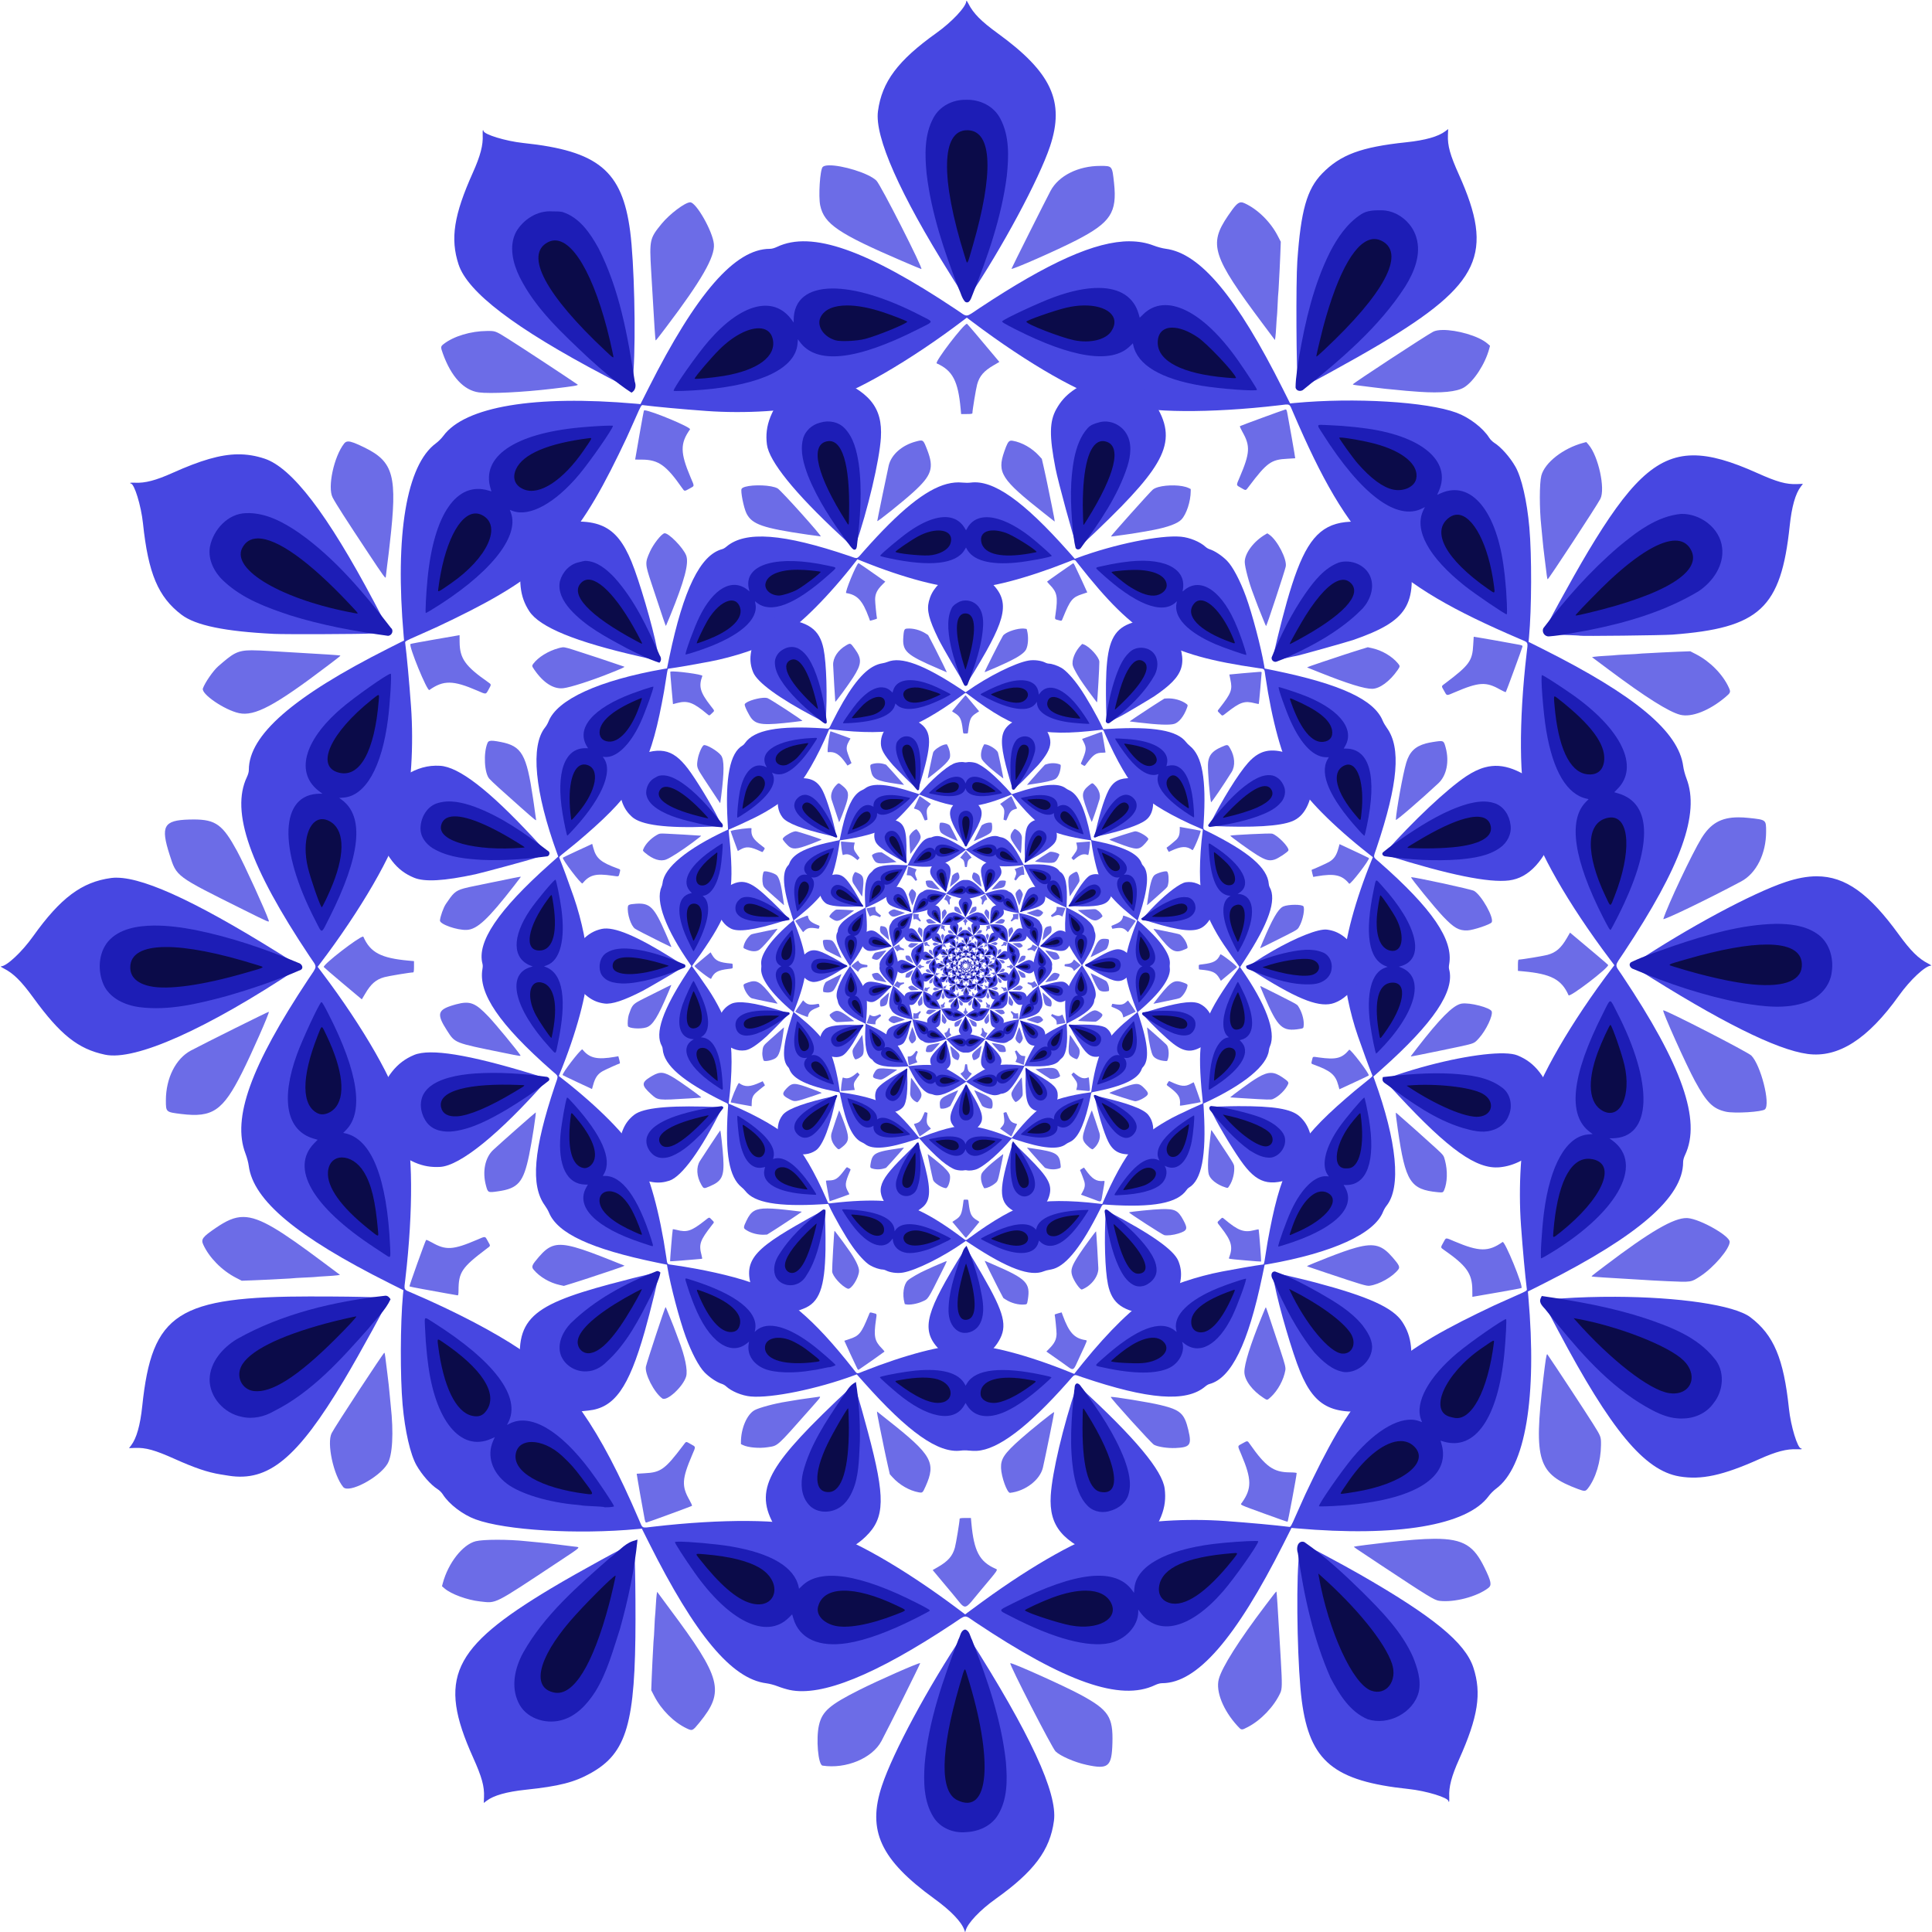
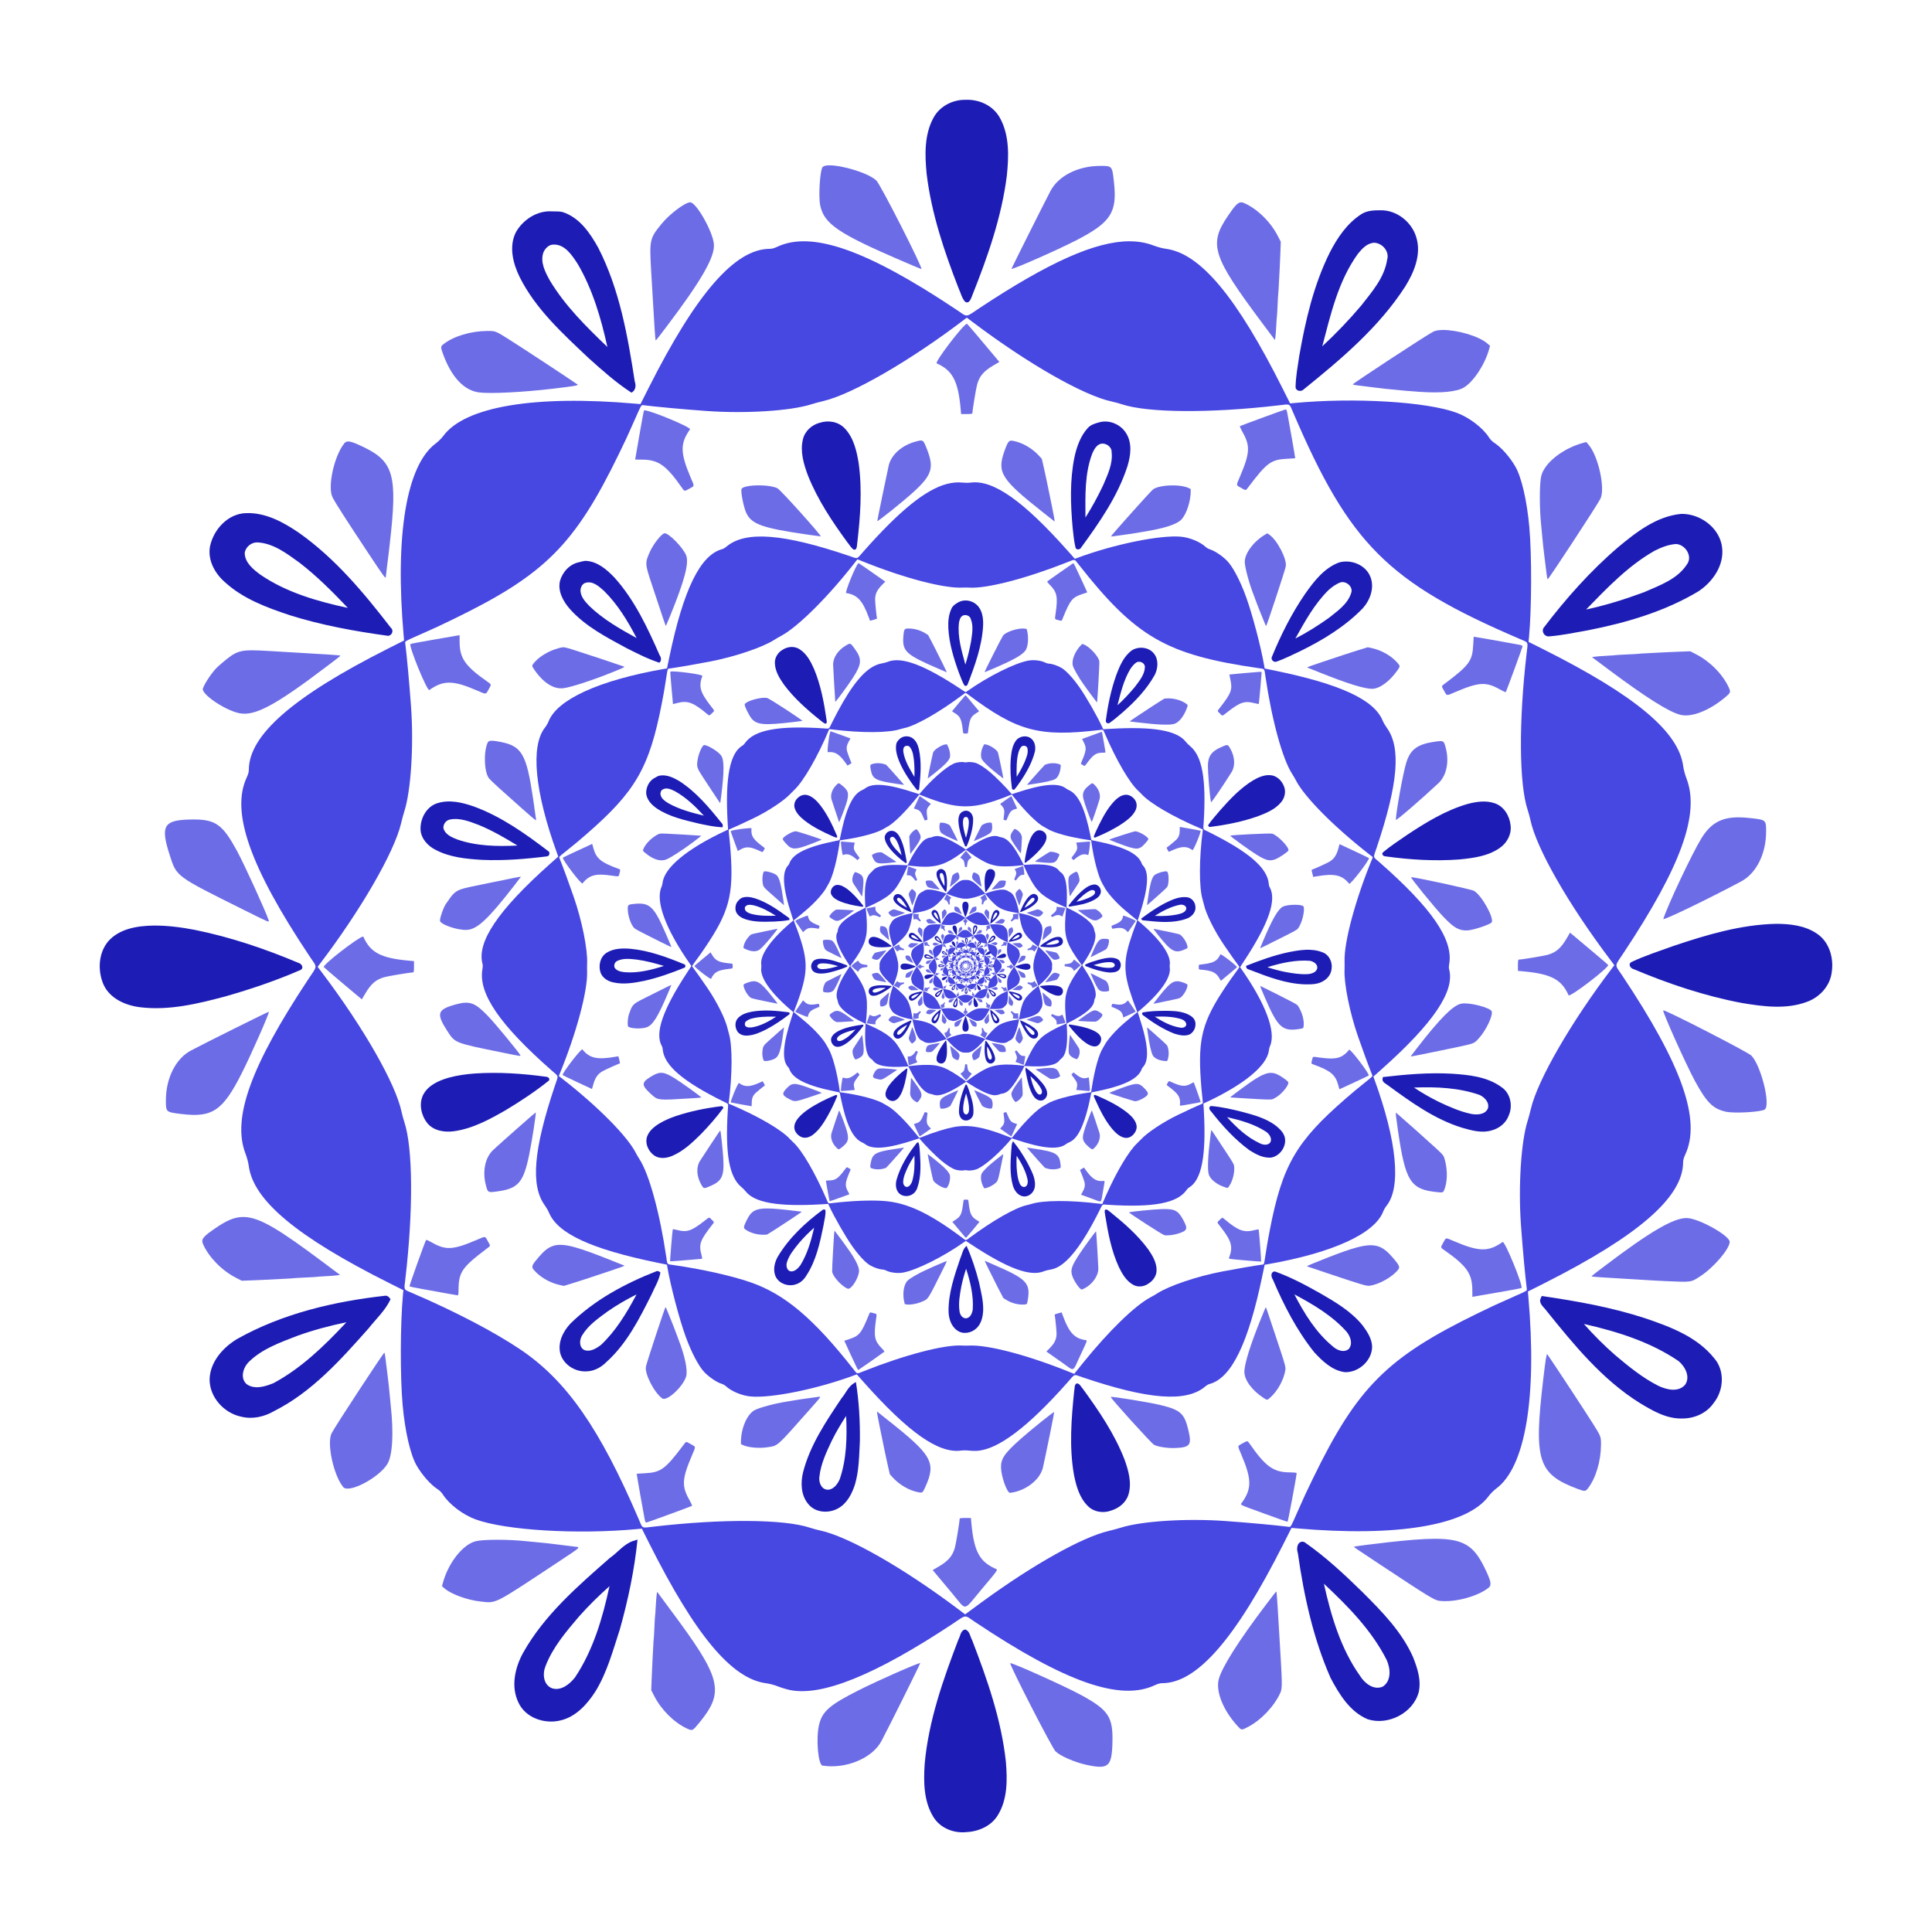
<svg xmlns="http://www.w3.org/2000/svg" xmlns:xlink="http://www.w3.org/1999/xlink" id="svg4136" height="2865" viewBox="0 0 2865 2865" width="2865" version="1.1">
  <g id="g4540">
    <g id="g4407">
-       <path id="path4352" fill="#4747e1" d="m1433.1 1.148c-0.087 0.023-0.135 0.137-0.137 0.352-0.053 8.287-21.217 30.935-44.283 47.389-57.255 40.842-80.864 72.412-86.726 115.96-5.127 38.084 32.421 122.85 107.27 242.15 8.799 14.025 17.849 28.471 20.113 32.102l4.117 6.6 3.449-5.1c48.6-71.82 103.8-174.58 120.2-223.6 22.176-66.509 2.244-109.6-77.484-167.53-24.772-17.997-36.199-29.552-43.539-44.027-1.401-2.763-2.518-4.395-2.893-4.297zm714.4 190.24l-4.15 3.168c-10.444 7.975-29.799 13.453-58.029 16.424-66.978 7.048-97.517 18.403-124.74 46.379-22.572 23.2-31.538 54.928-36.781 130.14-2.178 31.243-1.507 164.15 0.932 184.5l0.658 5.5 1.223-10.152c18.252-151.62 66.668-253.96 118.79-251.11 39.608 2.168 61.547 36.612 48.465 76.092-12.532 37.819-57.717 91.894-123.37 147.64-15.443 13.113-20.008 16.848-32.25 26.387-6.188 4.821-11.25 8.997-11.25 9.279 0 2.054 80.737-42.106 120.37-65.836 148-88.64 168.8-133.52 116.1-250.8-13.154-29.265-16.937-42.922-16.305-58.842l0.348-8.766zm-1431.3 1.61c-0.423 0-0.606 3.263-0.404 7.25 0.755 14.965-3.37 30.745-14.58 55.75-28.218 62.946-33.677 97.96-21.217 136.09 13.471 41.224 83.665 94.666 215.97 164.43 12.375 6.525 26.55 14.021 31.5 16.658 11.982 6.383 12.278 6.075 1.814-1.881-40.95-31.14-88.55-75.28-116.89-108.39-57.25-66.88-63.2-118.03-16.27-139.88 57.4-26.72 104.85 44.58 132.78 199.47 0.595 3.3 1.254 6.9 1.465 8 0.495 2.581 4.301 26.512 5.965 37.5l1.287 8.5 0.66-9.5c0.363-5.225 0.885-12.875 1.162-17 3.602-53.708 1.026-161.17-4.963-207-11.75-89.85-47.34-119.25-158.51-130.95-26.08-2.74-59-12.82-59-18.07 0-0.54-0.35-0.98-0.77-0.98zm-363.62 480.73c-26.025 0.283-55.303 9-96.611 27.518-25.005 11.21-40.785 15.335-55.75 14.58-3.987-0.201-7.25-0.019-7.25 0.404 0 0.423 0.442 0.77 0.982 0.77 5.245 0 15.329 32.923 18.072 59 7.825 74.392 22.5 109.22 57.102 135.54 20.92 15.9 64.11 24.85 137.35 28.46 16.694 0.823 130.27 0.396 144-0.541 3.85-0.263 11.275-0.778 16.5-1.147l9.5-0.67-8.5-1.287c-10.988-1.663-34.919-5.47-37.5-5.965-1.1-0.211-4.7-0.87-8-1.465-163.53-29.47-238.65-85.16-193.27-143.27 41.09-52.62 135.37 3.33 242.07 143.66 3.68 4.85 6.7 8.51 6.7 8.13 0-0.71-7.36-14.89-23.3-44.94-69.23-130.47-121.78-199.13-162.61-212.47-13.107-4.283-25.846-6.449-39.479-6.301zm2157.2 1.559c-55.278 0.874-95.08 42.886-154.64 142.35-23.7 39.62-67.9 120.36-65.8 120.36 0.282 0 4.458-5.062 9.279-11.25 9.539-12.242 13.274-16.807 26.387-32.25 55.749-65.652 109.82-110.84 147.64-123.37 61.915-20.516 103.42 48.021 55.621 91.848-34.958 32.053-142.33 66.943-232.88 75.672-11.624 1.121-4.681 1.948 24.088 2.869 12.65 0.405 23.22 0.936 23.49 1.182 0.976 0.888 122.87-0.535 137.01-1.6 129.53-9.753 161.14-39.078 174.02-161.42 2.971-28.23 8.449-47.585 16.424-58.029l3.168-4.15-8.766 0.348c-15.92 0.632-29.577-3.151-58.842-16.305-38.484-17.297-69.172-26.683-96.168-26.256zm184.26 624.19c-14.298 0-29.463 2.917-46.09 8.461-49.601 16.538-145.16 67.922-225.1 121.05l-3.603 2.395 8.604 5.469c122.58 77.938 206.51 119.83 252.6 126.07 45.486 6.159 89.448-21.928 135.61-86.643 16.454-23.066 39.102-44.23 47.389-44.283 1.144-0.01-0.544-1.305-3.945-3.029-14.475-7.34-26.031-18.768-44.027-43.539-43.442-59.796-78.544-85.958-121.44-85.945zm-2520.9 2.027c-2.946-0.015-5.708 0.153-8.289 0.5-43.551 5.863-75.121 29.472-115.96 86.726-16.454 23.066-39.102 44.23-47.389 44.283-1.144 0.01 0.545 1.305 3.945 3.029 14.475 7.34 26.031 18.768 44.027 43.539 39.968 55.014 66.431 76.032 106.31 84.441 44.848 9.457 150.61-37.827 286.32-128l3.603-2.395-8.604-5.469c-134.29-85.3-219.84-126.4-264.03-126.6zm290.8 621c-201.15 0.081-238.42 24.06-253.02 162.8-2.971 28.23-8.449 47.585-16.424 58.029l-3.168 4.15 8.766-0.348c15.92-0.632 29.577 3.151 58.842 16.305 29.825 13.405 49.218 19.956 68 22.971 5.225 0.839 10.625 1.704 12 1.924 59.052 9.46 101.89-25.896 170.81-140.99 23.73-39.6 67.89-120.3 65.83-120.3-0.282 0-4.458 5.062-9.279 11.25-9.539 12.242-13.274 16.807-26.387 32.25-55.749 65.652-109.82 110.84-147.64 123.37-61.915 20.516-103.42-48.021-55.621-91.848 34.958-32.053 142.33-66.944 232.88-75.672 21.424-2.065-28.038-3.857-105.59-3.826zm1931 0.518c-26.208-0.098-53.236 0.698-80.018 2.494-4.125 0.277-11.775 0.799-17 1.162l-9.5 0.66 8.5 1.287c10.988 1.663 34.919 5.47 37.5 5.965 1.1 0.211 4.7 0.87 8 1.465 163.53 29.478 238.65 85.165 193.27 143.27-41.094 52.623-135.37-3.328-242.07-143.66-3.686-4.848-6.703-8.505-6.703-8.125 0 0.708 7.355 14.894 23.299 44.94 78.863 148.62 128.38 208.23 180.2 216.95 32.557 5.477 64.331-1.414 118.5-25.697 25.005-11.21 40.785-15.336 55.75-14.58 3.987 0.201 7.25 0.019 7.25-0.404 0-0.423-0.442-0.769-0.982-0.769-5.245 0-15.329-32.923-18.072-59-7.825-74.392-22.5-109.22-57.102-135.54-24.091-18.322-107.23-30.071-200.83-30.42zm-467.5 364c-0.36 0 3.314 3.017 8.162 6.703 40.951 31.136 88.557 75.275 116.9 108.38 57.251 66.886 63.198 118.04 16.266 139.88-57.398 26.716-104.85-44.576-132.77-199.47-0.595-3.3-1.254-6.9-1.465-8-0.495-2.581-4.302-26.512-5.965-37.5l-1.287-8.5-0.66 9.5c-0.363 5.225-0.885 12.875-1.162 17-3.602 53.708-1.026 161.17 4.963 207 11.74 89.848 47.334 119.25 158.5 130.95 26.077 2.743 59 12.827 59 18.072 0 0.54 0.346 0.982 0.769 0.982 0.423 0 0.606-3.263 0.404-7.25-0.755-14.965 3.37-30.745 14.58-55.75 28.218-62.946 33.677-97.96 21.217-136.09-12.1-37-59.6-75.9-169-138.6-24.3-14-86.7-47.3-88.5-47.3zm-989.58 2.295c-2.454-0.617-81.298 42.539-120.31 65.898-148.04 88.646-168.81 133.52-116.09 250.81 13.153 29.265 16.937 42.922 16.305 58.842l-0.348 8.766 4.15-3.168c10.444-7.975 29.799-13.453 58.029-16.424 49.455-5.204 72.156-10.999 96.506-24.633 53.487-29.948 66.229-73.845 66.291-228.38 0.031-77.55-1.761-127.01-3.826-105.59-7.315 75.881-37.213 177.91-63.762 217.59-43.623 65.197-127.87 32.446-103.76-40.334 12.532-37.819 57.717-91.894 123.37-147.64 15.443-13.113 20.008-16.848 32.25-26.387 6.188-4.821 11.25-8.997 11.25-9.279 0-0.032-0.02-0.053-0.059-0.062zm493.44 130-2.395 3.603c-53.125 79.946-104.51 175.5-121.05 225.1-22.178 66.516-2.183 109.73 77.518 167.53 24.767 17.961 40.456 34.31 44.752 46.633l1.156 3.316 0.707-2.637c2.932-10.962 21.332-30.414 44.203-46.728 57.255-40.842 80.864-72.412 86.726-115.96 5.558-41.291-35.119-129.08-126.15-272.25l-5.469-8.604z" />
      <path id="path4350" d="m1431.6 148.02c-19.127-0.297-38.344 9.673-47.428 26.816-13.648 25.146-12.73 55.053-10.072 82.707 7.009 58.734 26.092 115.26 47.468 170.14 3.18 6.531 4.635 14.317 9.584 19.785 6.164 3.834 8.812-4.737 10.527-9.127 22.849-57.308 43.605-116.27 51.375-177.76 2.921-28.412 4.084-59.2-9.896-85.111-9.972-18.757-30.785-28.42-51.559-27.455zm615.6 163.8c-9.844-0.025-20.232 0.289-28.748 5.953-20.8 13.492-35.158 34.632-46.324 56.357-24.054 48.179-36.283 101.22-45.509 153.98-2.203 15.371-5.204 30.849-5.401 46.359 0.914 5.939 8.674 6.707 12.322 2.727 55.427-44.752 111.19-91.723 150.2-152.18 13.339-21.362 24.306-47.854 16.482-73.205-6.753-22.733-29.01-40.444-53.023-39.984zm-1228.2 1.65c-21.885-1.663-42.973 11.834-53.711 30.396-11.105 21.26-4.621 46.75 5.369 67.086 23.838 47.623 64.076 83.967 102.17 120.04 20.283 18.165 40.658 36.457 63.576 51.296 6.098-3.16 7.204-10.447 4.939-16.344-10.437-67.59-22.525-136.6-53.959-198.13-12.206-22.145-28.132-45.594-53.506-53.496-4.878-0.97-9.926-0.847-14.881-0.844zm1219.3 46.516c11.96 0.839 22.401 13.052 18.713 25.113-4.023 26.617-22.408 47.477-38.387 67.955-18.059 21.303-37.293 41.503-57.8 60.455 12.517-47.455 23.645-96.82 52.926-137.28 6.227-7.6 13.94-16.139 24.549-16.242zm-1217.4 2.686c17.156-0.416 27.404 16.069 35.693 28.518 22.275 37.996 34.681 80.72 44.102 123.31-31.347-30.046-62.88-61.106-85.369-98.65-6.806-12.322-14.606-27.295-9.488-41.553 2.59-6 8.085-11.734 15.062-11.623zm-456.18 398.25c-26.776 0.78-48.178 24.343-53.338 49.479-3.643 20.242 7.289 40.09 22.286 53.012 26.949 24.675 62.11 37.596 96.225 48.939 47.303 14.864 96.327 23.774 145.33 30.494 5.882 0.033 9.19-7.979 4.467-11.771-39.9-51.74-82.47-102.92-136.23-140.88-23.16-15.86-49.79-30.41-78.74-29.27zm2128.3 1.127c-36.062 3.483-65.975 26.523-92.871 48.908-41.675 35.603-78.28 76.85-111.38 120.45-3 5.791 1.843 12.898 8.363 12.299 19.338-1.495 38.44-5.672 57.544-8.998 57.018-11.189 113.95-27.843 164.09-57.871 21.136-14.048 38.26-38.563 34.977-64.933-3.366-29.089-32.344-50.424-60.725-49.854zm-2111.3 42.28c23.744 1.25 43.56 16.486 62.096 29.848 26.091 20.058 49.359 43.462 71.986 67.275-45.134-9.651-91.202-22.972-129.3-49.01-10.49-7.63-23.269-17.859-23.627-32.117 0.936-9.056 9.845-16.35 18.842-15.996zm2103.9 2.393c13.774 0.912 24.917 18.34 15.926 30.289-14.326 22.081-40.686 31.117-63.602 41.197-28.168 10.451-56.579 19.372-85.872 25.625 31.104-31.923 62.511-64.975 101.55-87.104 9.994-5.031 20.72-9.332 32.002-10.008zm148.04 563.23c-51.948 1.137-102.37 16.118-151.27 32.527-21.242 7.738-42.971 14.55-63.407 24.254-4.99 3.159-1.174 9.212 3.398 10.344 51.817 21.84 105.54 39.877 160.88 50.305 31.563 5.232 65.28 9.783 96.061-1.639 19.136-6.772 34.775-23.866 37.034-44.421 3.188-21.271-3.937-45.353-22.787-57.344-17.505-11.638-39.383-14.033-59.91-14.025zm-2406 2.578c-23.939 0.372-50.855 4.542-67.396 23.607-14.43 17.418-15.561 43.287-6.908 63.566 9.297 20.933 32.413 31.156 53.988 33.885 42.885 5.37 85.75-5.021 126.93-16.008 37.961-10.85 75.521-23.553 111.71-39.35 5.066-3.063 1.218-9.227-3.365-10.346-49.564-20.9-100.86-38.304-153.65-48.95-20.193-3.865-40.711-6.596-61.307-6.405zm343.77 548.9c-76.184 8.497-152.81 26.438-220.1 64.328-20.872 12.702-39.704 33.838-40.504 59.383-0.249 26.823 21.409 50.575 47.234 55.758 16.53 4.062 33.957 0.042 48.46-8.396 56.251-28.325 98.869-76.238 140.03-122.6 11.15-14.168 24.908-26.643 32.614-43.239-1.828-2.744-4.134-5.417-7.734-5.231zm1713.3 3.812c-3.5 7.625 4.615 12.973 8.428 18.316 40.704 50.544 82.831 102.28 138.59 137.04 19.119 11.515 39.8 23.662 62.924 22.883 17.852 0.112 35.993-7.735 46.334-22.643 15.172-18.612 17.301-48.175 0.957-66.775-25.364-31.694-64.833-46.506-102.07-59.128-49.87-16.378-101.76-25.504-153.59-33.094l-1.568 3.406zm-1773.9 38.602c-31.203 33.18-64.771 65.49-105.3 87.266-12.219 4.966-27.983 9.947-39.799 1.441-10.378-9.277-4.864-25.581 4.125-33.82 19.689-18.886 45.965-28.068 70.955-37.795 23.776-8.517 48.052-15.01 72.816-20.107l-2.797 3.016zm1839.8-0.121c48.528 11.097 97.182 26.481 138.43 54.543 9.734 8.078 18.012 23.343 9.863 35.17-10.067 11.674-27.619 7.396-39.701 1.625-23.434-11.89-43.953-28.564-63.869-45.381-16.52-14.411-32.042-29.955-46.568-46.369l0.976 0.218 0.87 0.194zm-1412.6 321.7c-13.425 4.789-22.167 17.004-33.652 24.853-47.746 41.891-97.188 84.614-128.68 140.72-12.047 22.031-18.37 49.789-7.028 73.419 10.48 23.282 39.345 32.802 63.018 26.695 22.481-5.426 39.031-23.86 51.128-42.574 17.503-28.436 26.143-61.097 36.435-92.552 12.185-43.515 21.579-87.901 26.133-132.9-2.451 0.779-4.902 1.557-7.354 2.336zm992.53 0.758c-7.512 1.345-8.035 11.097-5.924 17.092 8.967 63.017 22.681 126.24 48.428 184.81 12.893 24.355 28.644 50.372 55.219 61.469 30.213 9.646 67.429-9.248 75.576-40.371 3.996-17.682-2.072-35.857-8.569-52.182-16.748-37.475-46.078-67.361-74.754-95.957-27.13-26.534-55.106-52.677-86.314-74.301-1.169-0.418-2.419-0.652-3.662-0.559zm33.463 63.09c35.508 33.205 70.18 68.605 92.302 112.32 5.661 12.472 7.264 30.713-5.585 39.412-13.298 6.087-27.121-4.794-33.854-15.745-28.577-40.153-43.052-88.96-53.634-136.71l0.733 0.681 0.039 0.036zm-1060.3 3.397c-10.257 47.088-24.024 94.42-51.162 134.96-7.895 9.937-20.533 20.196-33.977 15.94-13.002-5.155-14.304-21.544-9.584-32.951 10.708-27.852 30.416-50.868 49.438-73.279 14.155-15.95 29.374-30.935 45.387-45.146l-0.102 0.48zm526.52 63.994c-5.875 1.931-6.188 9.798-8.956 14.536-22.738 59.57-44.375 120.7-50.06 184.63-1.735 26.431-1.545 55.104 12.783 78.381 9.922 16.5 29.897 24.61 48.66 22.676 18.348-0.735 37.164-8.946 46.998-25.045 14.592-23.533 14.207-52.726 11.973-79.368-6.769-62.389-27.625-122.18-50.108-180.41-2.981-5.245-3.516-13.701-10.18-15.588l-0.986 0.165-0.125 0.021z" fill="#1d1db6" />
      <path id="path4342" fill="#6c6ce7" d="m1229.2 245.19c-4.382 0.098-7.65 0.844-9.197 2.391-4.016 4.016-6.555 43.566-3.67 57.162 5.8 27.332 27.112 41.769 121.65 82.408 15.125 6.502 27.869 11.828 28.318 11.836 3.23 0.061-60.246-124.85-66.635-131.13-11.553-11.35-51.475-23.09-70.465-22.668zm402.64 0.824c-32.858-0.042-61.945 14.507-73.945 36.988-7.054 13.215-57.916 114.7-57.916 115.56 0 2.19 68.212-27.824 96.541-42.479 50.464-26.105 60.194-40.929 55.522-84.586-2.75-25.701-2.563-25.466-20.201-25.488zm-608.3 53.99c-7.535 0-30.531 17.296-42.547 32-17.532 21.454-18.054 23.805-15.402 69.5 1.155 19.908 1.489 25.546 1.988 33.5 0.928 14.79 2.446 40.099 3.09 51.5 0.341 6.05 0.767 11.9 0.945 13s0.367 2.9 0.42 4c0.117 2.431-0.546 3.202 15.922-18.5 52.08-68.76 72.48-104.16 70.68-123.13-1.7-18.76-26.2-61.87-35.1-61.87zm816.84 0.039c-4.939 0.119-9.382 5.274-19.465 20.09-28.834 42.371-23.264 59.727 51.096 159.23l18.578 24.861 0.648-3.861c0.357-2.123 0.973-9.936 1.367-17.361 0.394-7.425 0.838-13.725 0.988-14s0.599-7.925 0.996-17 0.847-16.725 1-17c0.153-0.275 0.596-7.475 0.984-16 0.388-8.525 0.845-17.075 1.016-19s0.623-12.052 1.008-22.506l0.701-19.008-4.406-8.559c-10.71-20.814-29.776-39.616-49.182-48.5-1.983-0.908-3.684-1.428-5.33-1.389zm298.93 189.29c-5.799 0.072-10.673 0.866-13.938 2.531-9.999 5.101-119.28 76.704-119.28 78.154 0 0.402 3.038 1.055 6.75 1.453 3.712 0.398 7.65 0.886 8.75 1.082 1.1 0.196 8.075 1.07 15.5 1.943 7.425 0.873 15.075 1.783 17 2.023 3.564 0.445 18.772 1.917 31.607 3.059 3.909 0.348 12.459 1.003 19 1.455 32.367 2.238 55.76-0.053 66.314-6.496 14.422-8.804 31.319-34.707 37.352-57.262l1.207-4.516-3.898-3.369c-13.142-11.36-45.654-20.315-66.365-20.059zm-1412.9 1.46c-1.226-0.015-2.585-0.007-4.139 0.004-24.22 0.167-49.558 7.813-64.455 19.447-4.459 3.482-4.537 4.45-1.123 13.949 12.41 34.531 31.07 54.665 53.48 57.703 16.347 2.216 64.594-0.171 108.89-5.391 32.422-3.82 39.342-4.987 37.439-6.307-14.1-9.79-85.33-56.61-102.43-67.33-16.97-10.65-19.07-11.97-27.66-12.08zm-210.18 163.87c-2.646 0.057-4.388 1.132-5.918 3.092-15.217 19.485-24.899 64.903-17.055 80.004 4.643 8.938 19.151 31.572 52.557 81.996 23.32 35.2 26.26 39.21 26.26 35.87 0-0.761 0.873-8.073 1.941-16.25s2.188-17.117 2.488-19.867c0.3-2.75 0.988-8.825 1.527-13.5 11.55-100.12 5.968-121.15-37.84-142.54-12.63-6.168-19.549-8.898-23.959-8.803zm1836.1 0.861-4.516 1.207c-29.817 7.975-57.13 29.354-62.156 48.652-2.902 11.141-2.931 49.126-0.059 75.121 0.243 2.2 0.932 9.4 1.531 16s1.269 13.35 1.488 15 1.11 9.075 1.98 16.5c0.87 7.425 1.742 14.4 1.938 15.5 0.196 1.1 0.684 5.037 1.082 8.75 0.398 3.712 1.053 6.75 1.455 6.75 1.45 0 73.051-109.28 78.152-119.28 7.613-14.923-2.986-63.481-17.527-80.303l-3.369-3.898zm-1979.2 308.8c-21.869 0.07-27.789 4.907-49.471 23.676-7.427 6.429-19.772 24.258-22.789 32.912-2.825 8.103 31.981 31.917 53.484 36.594 23.254 5.057 53.321-10.97 130.63-69.637 21.702-16.468 20.931-15.805 18.5-15.922-1.1-0.053-2.9-0.242-4-0.42s-6.95-0.604-13-0.945c-10.797-0.609-34.957-2.055-51.25-3.068-8.33-0.518-19.087-1.159-33.75-2.01-12.008-0.697-21.07-1.203-28.359-1.18zm2133.4 1.467-19.008 0.701c-10.454 0.385-20.581 0.838-22.506 1.008s-10.475 0.627-19 1.016c-8.525 0.388-15.725 0.831-16 0.984-0.275 0.153-7.925 0.603-17 1s-16.725 0.846-17 0.996-6.575 0.594-14 0.988c-7.425 0.394-15.238 1.01-17.361 1.367l-3.861 0.648 24.861 18.578c54.733 40.902 89.187 62.632 106.05 66.891 16.698 4.215 43.087-6.1 66.875-26.141 7.873-6.632 8.178-7.516 5.004-14.449-8.884-19.406-27.686-38.474-48.5-49.184l-8.559-4.404zm71.459 246.25c-25.913 0.025-41.361 9.148-54.875 31.018-13.664 22.112-50.3 99.681-56.531 119.69-0.918 2.948 66.844-29.729 115.43-55.666 22.481-12 37.03-41.087 36.988-73.945-0.023-17.638 0.213-17.451-25.488-20.201-5.57-0.596-10.729-0.903-15.527-0.898zm-2291 3.168c-2.219 0-4.539 0.043-6.973 0.113-37.321 1.077-42.108 9.888-28.447 52.361 10.509 32.674 8.102 30.89 110.25 81.744 37.424 18.632 37.71 18.753 36.664 15.457-4.013-12.644-36.109-82.971-46.982-102.95-20.981-38.542-31.228-46.778-64.508-46.73zm2179.6 282.99c-0.085 0-0.143 0.01-0.17 0.033-1.583 1.583 33.99 80.783 47.104 104.87 17.43 32.018 26.572 41.1 45.752 45.449 12.848 2.913 54.183 0.373 58.129-3.572 8.248-8.248-6.304-65.427-20.274-79.662-5.055-5.151-125.15-66.832-130.54-67.121zm-2067.9 2.166c-0.493-0.493-95.397 46.719-115.7 57.555-22.481 12-37.03 41.087-36.988 73.945 0.022 17.338-0.04 17.285 22.988 20.104 46.215 5.657 61.515-4.791 90.012-61.465 14.35-28.54 40.923-88.899 39.684-90.139zm-37.61 304.3c-13.74-0.12-25.736 5.798-40.963 16.16-19.755 13.443-22.333 16.862-18.701 24.795 8.884 19.406 27.686 38.472 48.5 49.182l8.559 4.406 19.008-0.701c10.454-0.385 20.581-0.838 22.506-1.008s10.475-0.627 19-1.016c8.525-0.388 15.725-0.831 16-0.984 0.275-0.153 7.925-0.603 17-1s16.725-0.846 17-0.996 6.575-0.594 14-0.988 15.238-1.01 17.361-1.367l3.861-0.648-24.861-18.578c-63.745-47.637-93.777-67.042-118.27-67.256zm2140.2 1.609c-19.386-0.36-54.692 20.311-121.3 70.856-21.702 16.468-20.931 15.804-18.5 15.922 1.1 0.053 2.9 0.242 4 0.42 1.1 0.178 6.95 0.604 13 0.945 14.614 0.825 41.165 2.426 50.5 3.045 15.565 1.032 28.962 1.779 43 2.398 36.846 1.625 35.45 1.834 49.74-7.508 19.791-12.938 43.26-40.501 43.26-50.807 0-8.922-43.11-33.428-61.873-35.172-0.593-0.055-1.201-0.088-1.826-0.1zm-1931.3 199.7c-1.45 0-73.053 109.28-78.154 119.28-7.524 14.749 2.74 62.512 17.186 79.971 8.107 9.799 52.877-13.668 65.488-34.328 7.575-12.408 9.472-45.53 4.953-86.422-0.243-2.2-0.932-9.4-1.531-16-0.599-6.6-1.269-13.35-1.488-15-0.219-1.65-1.11-9.075-1.98-16.5-0.87-7.425-1.742-14.4-1.938-15.5s-0.684-5.037-1.082-8.75c-0.398-3.712-1.051-6.75-1.453-6.75zm1724.4 2.272c-1.192-0.093-2.476 8.346-5.938 37.728-14.164 120.22-7.898 139.94 51.502 162.1 9.974 3.722 11.244 3.649 14.76-0.854 11.634-14.897 19.28-40.235 19.447-64.455 0.086-12.426 0.096-12.396-12.072-31.795-10.723-17.095-57.54-88.326-67.33-102.44-0.124-0.178-0.246-0.279-0.369-0.289zm-167.29 273.65c-17.456 0.073-39.544 1.943-68.143 5.109-21.918 2.427-50.408 6.107-50.916 6.578-0.645 0.598-1.606-0.062 38.726 26.637 71.377 47.249 80.315 52.727 87.524 53.652 22.082 2.835 56.268-6.141 72.916-19.142 5.225-4.081 4.157-9.668-5.711-29.877-15.429-31.596-29.786-43.142-74.396-42.957zm-1389.8 1.453c-14.138 0.011-26.42 0.744-31.99 2.195-19.298 5.027-40.677 32.339-48.652 62.156l-1.207 4.516 3.898 3.369c9.744 8.423 33.653 17.161 52.582 19.215 24.899 2.702 18.399 5.977 115.25-58.104 35.582-23.543 34.147-22.21 25-23.191-3.712-0.398-7.65-0.886-8.75-1.082-1.1-0.196-8.075-1.067-15.5-1.938-7.425-0.87-14.85-1.761-16.5-1.98s-8.4-0.889-15-1.488-13.8-1.29-16-1.533c-12.997-1.436-28.992-2.146-43.131-2.135zm1155.5 76.934c-0.635-0.225-3.348 3.411-15.699 19.688-39.989 52.698-65.262 92.642-69.783 110.29-4.617 18.02 6.565 45.948 27.621 68.986 6.225 6.811 5.895 6.774 15.6 1.752 19.456-10.068 38.909-30.537 48.102-50.615 2.68-5.854 2.803-12.846 0.826-46.912-1.155-19.908-1.49-25.546-1.988-33.5-0.928-14.79-2.446-40.099-3.09-51.5-0.342-6.05-0.767-11.9-0.945-13-0.178-1.1-0.367-2.9-0.42-4-0.029-0.608-0.011-1.112-0.223-1.188zm-918.33 0.465-0.648 3.861c-0.357 2.123-0.973 9.936-1.367 17.361-0.394 7.425-0.838 13.725-0.988 14s-0.599 7.925-0.996 17-0.847 16.725-1 17c-0.153 0.275-0.596 7.475-0.984 16-0.388 8.525-0.845 17.075-1.016 19-0.17 1.925-0.623 12.052-1.008 22.506l-0.701 19.008 4.404 8.559c10.538 20.48 29.115 39.009 48.125 48.002 8.483 4.013 8.712 3.91 18.908-8.574 37.914-46.422 32.838-65.839-44.15-168.86l-18.54-25.1zm390.04 105.49c-3.017-0.374-61.943 25.595-90.037 39.721-44.272 22.261-55.264 31.84-59.969 52.262-4.648 20.173-1.226 59.046 5.285 60.041 34.758 5.313 73.706-10.885 87.268-36.291 10.835-20.299 58.047-115.2 57.555-115.7-0.019-0.019-0.054-0.031-0.102-0.037zm133.82 0.123c-0.062 0.01-0.106 0.022-0.131 0.047-1.716 1.716 61.855 125.58 67.088 130.71 7.017 6.886 28.104 16.093 45.684 19.945 32.608 7.146 37.668 2.947 38.68-32.094 1.123-38.925-5.511-49.103-46.578-71.459-23.714-12.909-100.83-47.58-104.74-47.15z" />
      <path id="path4330" fill="#4747e1" d="m1675.3 357.79c-50.583-0.14-120.36 31.247-222.47 98.877-22.154 14.674-16.982 14.298-34.648 2.506-133.03-88.794-214.64-117.37-265.87-93.082-3.98 1.887-7.743 2.912-10.686 2.912-51.59 0-108.97 65.861-179.81 206.38l-12.037 23.879-7.164-0.627c-149.67-13.124-253.25 4.254-285.27 47.861-2.537 3.456-7.441 8.359-10.896 10.896-43.608 32.019-60.986 135.6-47.861 285.27l0.627 7.164-23.879 12.037c-140.47 70.84-206.33 128.24-206.33 179.84 0 2.943-1.025 6.705-2.912 10.686-24.283 51.228 4.288 132.84 93.082 265.87 11.792 17.666 12.168 12.495-2.506 34.648-84.869 128.13-112.66 205.36-92.703 257.62 2.249 5.889 4.257 13.372 4.885 18.203 6.665 51.323 71.27 105.26 208.5 174.05l20.842 10.447-0.625 6.65c-3.987 42.541-4.248 121.49-0.539 163.15 3.486 39.158 11.461 73.878 20.672 90 8.148 14.262 21.274 29.073 31.402 35.43 2.544 1.597 5.88 4.933 7.477 7.476 9.095 14.491 29.536 30.15 48.43 37.102 44.441 16.352 151.21 22.77 240.15 14.434l6.65-0.625 10.447 20.842c68.797 137.23 122.8 201.92 174.05 208.48 4.824 0.618 11.911 2.505 17.203 4.58 4.95 1.941 12.825 4.341 17.5 5.334 47.416 10.072 127.22-22.27 241.12-97.719 22.154-14.674 16.982-14.299 34.648-2.508 133.03 88.794 214.64 117.37 265.87 93.084 3.98-1.887 7.743-2.912 10.686-2.912 51.59 0 108.97-65.861 179.81-206.38l12.037-23.879 7.164 0.627c149.67 13.124 253.25-4.254 285.27-47.861 2.537-3.456 7.441-8.359 10.896-10.896 43.608-32.019 60.986-135.6 47.861-285.27l-0.627-7.164 23.879-12.037c140.4-70.8 206.3-128.2 206.3-179.8 0-2.943 1.025-6.705 2.912-10.686 24.284-51.228-4.29-132.84-93.084-265.87-11.792-17.666-12.166-12.495 2.508-34.648 84.869-128.13 112.66-205.36 92.703-257.62-2.249-5.889-4.258-13.372-4.885-18.203-6.665-51.323-71.27-105.26-208.5-174.05l-20.842-10.447 0.625-6.65c3.987-42.541 4.248-121.49 0.539-163.15-3.486-39.158-11.461-73.878-20.672-90-8.148-14.262-21.274-29.073-31.402-35.43-2.544-1.597-5.88-4.933-7.476-7.477-9.095-14.491-29.536-30.15-48.43-37.102-44.441-16.352-151.21-22.77-240.15-14.434l-6.65 0.625-10.447-20.842c-68.796-137.23-122.73-201.83-174.05-208.5-4.831-0.627-12.314-2.636-18.203-4.885-10.616-4.054-22.263-6.138-35.156-6.174zm-241.65 113.21 8.787 6.627c82.149 61.963 164.81 109.13 206.61 117.89 4.078 0.855 10.704 2.656 14.723 4.002 38.145 12.779 131.03 13.419 232.19 1.6 18.182-2.124 15.696-3.365 21.805 10.887 83.509 194.81 140.38 251.69 335.2 335.2 14.251 6.109 13.011 3.623 10.887 21.805-11.819 101.17-11.18 194.05 1.6 232.19 1.346 4.019 3.147 10.644 4.002 14.723 8.76 41.8 55.923 124.46 117.89 206.61l6.627 8.787-2.744 3.596c-60.622 79.409-111 166.5-120.96 209.1-1.35 5.775-3.538 13.875-4.861 18-9.828 30.631-14.088 97.681-9.879 155.5 2.625 36.067 6.071 73.587 8.713 94.865 0.188 1.516-2.769 3.167-15.768 8.807-8.8 3.818-19.756 8.716-24.348 10.885-4.591 2.169-8.514 3.943-8.717 3.943s-10.846 5.098-23.652 11.328c-134.6 65.484-178.97 109.85-244.46 244.46-6.23 12.806-11.328 23.45-11.328 23.652 0 0.203-1.775 4.125-3.943 8.717-2.168 4.591-7.067 15.548-10.885 24.348-5.64 12.999-7.291 15.956-8.807 15.768-21.278-2.642-58.799-6.088-94.865-8.713-57.819-4.209-124.87 0.052-155.5 9.879-4.125 1.323-12.225 3.511-18 4.861-39.03 9.126-111.24 49.535-186.5 104.37-10.45 7.614-20.618 15.08-22.596 16.59l-3.596 2.744-8.787-6.627c-82.149-61.964-164.81-109.13-206.61-117.89-4.078-0.855-10.704-2.656-14.723-4.002-38.1-12.8-130.9-13.4-232.1-1.6-18.18 2.1-15.7 3.4-21.8-10.9-57.92-135.1-107.21-205.8-175.7-251.9-38.64-26-97.42-56.7-159.5-83.3-14.251-6.109-13.011-3.623-10.887-21.805 11.819-101.17 11.18-194.05-1.6-232.19-1.346-4.019-3.147-10.644-4.002-14.723-8.76-41.8-55.923-124.46-117.89-206.61l-6.627-8.787 2.744-3.596c60.62-79.4 111.01-166.5 120.97-209.1 1.35-5.775 3.538-13.875 4.861-18 9.827-30.631 14.088-97.681 9.879-155.5-2.625-36.067-6.071-73.587-8.713-94.865-0.188-1.516 2.769-3.167 15.768-8.807 8.8-3.818 19.756-8.716 24.348-10.885 4.591-2.169 8.514-3.943 8.717-3.943 0.203 0 10.846-5.098 23.652-11.328 134.6-65.48 178.97-109.85 244.45-244.45 6.23-12.81 11.33-23.45 11.33-23.66 0-0.203 1.775-4.125 3.943-8.717s7.067-15.548 10.885-24.348c5.64-12.999 7.291-15.956 8.807-15.768 21.278 2.642 58.799 6.088 94.865 8.713 57.819 4.209 124.87-0.052 155.5-9.879 4.125-1.323 12.225-3.511 18-4.861 42.598-9.96 129.69-60.341 209.1-120.96l3.596-2.744z" />
-       <path id="path4328" fill="#1d1db6" d="m1629.6 426.96c-18.556-0.14-40.814 4.316-66.111 13.5-21.938 7.965-72.868 31.644-77.281 35.93-1.03 1 2.603 3.225 18.5 11.334 84.683 43.197 143.6 52.137 170.61 25.887l4.652-4.521 0.576 2.705c6.284 29.455 40.855 50.061 100.94 60.168 27.676 4.655 82.5 8.696 82.5 6.08 0-1.738-14.38-23.998-28.451-44.043-51.638-73.56-107.2-100.45-140.27-67.898l-5.102 5.023-1.678-5.769c-7.314-25.16-27.961-38.161-58.889-38.395zm-395.73 0.844c-35.5 0.34-56.9 16.05-56.9 46.89v3.613l-2.826-3.9c-26.661-36.805-74.771-24.698-123.01 30.957-17.4 20-52.2 69.49-52.2 74.12 0 0.912 24.734 0.045 43.252-1.516 86.846-7.318 137.57-31.994 140.49-68.344l0.525-6.555 2.709 3.715c24.87 34.114 83.54 27.932 175.27-18.467 24.765-12.526 24.271-9.994 4-20.498-52.225-27.062-98.024-40.327-131.37-40.016zm725.29 202.18c-7.127-0.03-4.909 1.929 1.92 12.73 57.205 90.486 110.43 130.4 148.19 111.14l3.797-1.936-1.935 3.797c-15.062 29.523 7.031 70.343 61.354 113.36 15.695 12.428 59.194 41.926 61.826 41.926 0.545 0 0.644-6.379 0.242-15.75-0.371-8.662-0.847-17.325-1.057-19.25s-0.666-7.1-1.016-11.5c-0.349-4.4-0.793-9.125-0.986-10.5s-0.641-4.975-0.994-8c-10.241-87.598-48.706-134.58-93.842-114.62l-5.476 2.422 2.422-5.477c20-45.14-27-83.6-114.6-93.85-3.025-0.354-6.625-0.801-8-0.994-1.375-0.193-6.1-0.637-10.5-0.986s-9.575-0.806-11.5-1.016c-1.925-0.209-10.658-0.687-19.406-1.062-4.628-0.198-8.042-0.429-10.418-0.439zm-1055 1.18c-9.178 0.067-29.601 1.288-46.131 2.904-95.619 9.352-144.72 43.359-130.55 90.426l1.272 4.225-4.225-1.272c-47.14-14.16-81.15 34.94-90.5 130.56-2.156 22.04-3.608 51-2.559 51 0.4 0 3.486-1.67 6.857-3.713 86.292-52.269 132.71-108.67 119.31-144.97l-1.543-4.182 4.182 1.543c25.115 9.268 62.943-11.469 98.59-54.049 16.44-19.64 50.09-68.09 50.09-72.12 0-0.262-1.81-0.368-4.869-0.346zm-324.72 367.84c-4.636 0-54.125 34.825-74.127 52.162-55.655 48.241-67.762 96.35-30.957 123.01l3.9 2.826h-3.613c-59.803 0-62.737 80.431-6.867 188.25 10.504 20.271 7.972 20.765 20.498-4 46.399-91.733 52.58-150.4 18.467-175.27l-3.715-2.709 6.555-0.525c32.533-2.611 56.739-45.386 65.781-116.24 3.092-24.228 5.706-67.5 4.078-67.5zm1707.3 2c-2.511 0 1.668 55.285 6.236 82.5 10.08 60.048 30.705 94.655 60.162 100.94l2.705 0.576-4.521 4.652c-26.25 27.01-17.31 85.93 25.887 170.61 8.109 15.897 10.334 19.53 11.334 18.5 0.684-0.705 5.513-9.727 10.73-20.051 51.576-102.06 51.685-167.29 0.305-182.23l-5.769-1.678 5.023-5.102c32.556-33.072 5.662-88.631-67.898-140.27-20.8-14.4-42.4-28.3-44.3-28.3zm101.3 483.85c-2.367-0.279-4.771 5.748-11.426 18.904-46.399 91.733-52.58 150.4-18.467 175.27l3.715 2.709-6.555 0.525c-32.533 2.611-56.739 45.386-65.781 116.24-3.092 24.228-5.706 67.5-4.078 67.5 0.445 0 2.873-1.196 5.396-2.658 106.1-61.463 149.45-136.47 99.688-172.52l-3.9-2.826h3.613c59.803 0 62.737-80.431 6.867-188.25-4.924-9.502-6.984-14.658-9.072-14.904zm-1911.3 1.221c-0.172-0.032-0.316 0.024-0.441 0.152-4.286 4.413-27.965 55.343-35.93 77.281-24.492 67.46-15.362 113.3 24.895 125l5.769 1.678-5.023 5.102c-36.061 36.633-2.99 94.088 88.898 154.44 7.975 5.238 16.075 10.566 18 11.84 6.347 4.202 6.38 4.133 5.646-12.312-4.564-102.35-27.529-160.3-66.852-168.69l-2.705-0.576 4.521-4.652c26.25-27.01 17.31-85.93-25.887-170.61-7.095-13.91-9.686-18.43-10.893-18.652zm154.65 468.73c-2.113 0.121-1.501 4.388-1.055 14.801 0.375 8.748 0.853 17.481 1.062 19.406 0.21 1.925 0.666 7.1 1.016 11.5 0.349 4.4 0.793 9.125 0.986 10.5 0.193 1.375 0.64 4.975 0.994 8 10.241 87.598 48.706 134.58 93.842 114.62l5.477-2.422-2.422 5.476c-9.737 22.018-1.665 46.916 20.648 63.69 19.953 14.999 61.719 27.572 103.61 31.189 3.776 0.326 7.432 0.772 8.125 0.992 0.693 0.22 7.893 0.698 16 1.062 8.107 0.364 14.927 0.827 15.156 1.027 1.463 1.283 16.252 0.247 15.734-1.102-1.746-4.551-23.223-36.656-35.477-53.033-44.685-59.724-88.488-85.154-119.46-69.354l-3.797 1.935 1.936-3.797c19.264-37.761-20.65-90.984-111.14-148.19-6.301-3.983-9.593-6.397-11.236-6.303zm1602 1.3c-4.033 0-52.476 33.647-72.119 50.092-42.58 35.647-63.317 73.475-54.049 98.59l1.543 4.182-4.182-1.543c-25.115-9.268-62.943 11.469-98.59 54.049-16.445 19.644-50.092 68.087-50.092 72.119 0 0.668 16.538 0.155 33.5-1.039 107.97-7.599 163.13-41.854 148.05-91.947l-1.272-4.223 4.223 1.272c47.067 14.165 81.076-34.932 90.428-130.55 2.156-22.04 3.608-51 2.559-51zm-371.64 329.02c-11.404-0.138-43.663 2.058-63.348 4.57-70.856 9.042-113.63 33.248-116.24 65.781l-0.525 6.555-2.709-3.715c-24.87-34.114-83.54-27.932-175.27 18.467-24.765 12.526-24.271 9.994-4 20.498 62.346 32.307 113.56 46.121 145.72 39.309 23.562-4.991 42.529-25.584 42.529-46.176v-3.613l2.826 3.9c26.661 36.805 74.771 24.698 123.01-30.957 17.337-20.002 52.162-69.491 52.162-74.127 0-0.305-1.52-0.46-4.152-0.492zm-855.57 1.035c-3.338 0.042-5.281 0.277-5.281 0.748 0 1.875 13.892 23.453 28.451 44.193 51.638 73.56 107.2 100.45 140.27 67.898l5.102-5.023 1.678 5.769c8.8 30.273 38.02 43.638 80.5 36.822 27.494-4.411 61.683-16.888 101.73-37.127 10.323-5.217 19.346-10.046 20.051-10.73 1.03-1-2.603-3.225-18.5-11.334-84.683-43.197-143.6-52.137-170.61-25.887l-4.652 4.521-0.576-2.705c-6.284-29.457-40.891-50.082-100.94-60.162-22.112-3.712-62.755-7.166-77.219-6.984z" />
      <path id="path4314" fill="#6c6ce7" d="m1433.8 480.18c-5.037 0.402-48.352 57.093-44.705 58.707 23.462 10.385 31.723 26.077 35.463 67.361l0.701 7.75h8.363c6.021 0 8.365-0.35 8.365-1.25 0.014-4.345 5.329-36.55 7.055-42.75 3.457-12.421 9.965-19.919 24.736-28.502l8.178-4.752-4.236-5.08c-24.14-28.94-43.063-51.221-43.709-51.461-0.06-0.022-0.131-0.03-0.211-0.023zm472.7 127.03c-0.161 0.007-0.335 0.036-0.525 0.086-3.696 0.966-66.509 23.99-67.246 24.648-0.418 0.374 1.262 4.23 3.734 8.568 11.86 20.811 11.22 31.358-4.061 67.135-5.456 12.774-5.604 11.495 1.836 15.729 7.81 4.444 6.745 4.636 11.852-2.123 26.648-35.272 32.933-39.796 56.898-40.955 6.325-0.306 11.599-0.635 11.721-0.73 0.237-0.186-9.977-58.519-11.803-67.408-0.797-3.881-1.279-4.997-2.406-4.949zm-950.29 1.29c-0.64-0.036-1.056 0.035-1.219 0.227-0.361 0.425-3.255 15.848-6.43 34.273s-5.981 34.625-6.238 36l-0.469 2.5 10.324 0.082c24.289 0.192 35.792 8.358 59.371 42.146 3.578 5.127 3.266 5.107 11.106 0.723 7.573-4.235 7.413-2.435 1.451-16.504-15.496-36.565-15.662-50.303-0.869-71.254 2.119-3.001-57.432-27.647-67.027-28.193zm-274.71 333.35-2.5 0.47c-1.375 0.257-17.575 3.064-36 6.238s-33.848 6.068-34.273 6.43c-3.061 2.601 24.766 70.506 27.967 68.246 20.891-14.751 35.249-14.6 70.691 0.746h0.002c13.993 6.059 12.885 6.146 17.064-1.328 4.384-7.839 4.404-7.528-0.723-11.106-33.788-23.579-41.955-35.082-42.146-59.371l-0.08-10.35zm1503.9 2.426c-0.095 0.121-0.424 5.396-0.73 11.721-1.159 23.965-5.683 30.25-40.955 56.898-6.808 5.143-6.563 3.823-2.164 11.69 4.263 7.624 2.978 7.461 15.77 1.998 35.776-15.281 46.324-15.92 67.135-4.061 4.338 2.472 8.195 4.153 8.568 3.734 0.658-0.737 23.682-63.55 24.648-67.246 0.398-1.522-0.428-2.021-4.863-2.932-8.889-1.826-67.223-12.04-67.408-11.803zm142.82 438.75-4.752 8.178c-8.583 14.771-16.081 21.279-28.502 24.736-6.2 1.726-38.405 7.041-42.75 7.055-0.9 0-1.25 2.344-1.25 8.365v8.363l7.75 0.701c41.285 3.74 56.976 12 67.361 35.463 1.64 3.704 60.119-41.055 58.684-44.916-0.24-0.646-22.521-19.569-51.461-43.709l-5.08-4.236zm-1790 5.873c-6.398 0.609-59.448 41.442-58.09 45.135 0.162 0.44 12.895 11.395 28.295 24.348 15.4 12.952 28.052 23.566 28.115 23.584 0.063 0.018 2.257-3.653 4.875-8.158 8.591-14.785 16.085-21.292 28.51-24.75 6.2-1.726 38.405-7.041 42.75-7.055 0.9 0 1.25-2.344 1.25-8.365v-8.363l-7.75-0.701c-41.285-3.74-56.976-12-67.361-35.463-0.077-0.174-0.279-0.241-0.594-0.211zm179.7 445.6c-1.851 0.153-4.753 1.528-10.35 3.918-35.776 15.281-46.324 15.92-67.135 4.061-4.338-2.472-8.196-4.153-8.57-3.734-1.27 1.418-25.219 68.312-24.658 68.873 0.307 0.306 9.032 2.086 19.389 3.953 10.357 1.867 26.03 4.708 34.83 6.314 8.8 1.606 16.562 2.966 17.25 3.019 0.898 0.071 1.26-2.083 1.287-7.65 0.13-26.639 4.898-33.712 41.213-61.148 6.808-5.143 6.563-3.823 2.164-11.69-2.398-4.288-3.04-6.113-5.42-5.916zm1427.1 2.049c-1.838 0.162-2.447 2.014-4.564 5.801-4.384 7.839-4.404 7.528 0.723 11.106 33.788 23.579 41.955 35.082 42.146 59.371l0.082 10.324 2.5-0.469c1.375-0.257 17.575-3.064 36-6.238 18.425-3.175 33.848-6.068 34.273-6.43 3.061-2.601-24.766-70.506-27.967-68.246-20.951 14.793-34.689 14.627-71.254-0.869-7.034-2.981-10.102-4.511-11.939-4.35zm-295.62 300.8c-1.349-0.088-3.231 1.013-7.15 3.205-7.573 4.235-7.413 2.435-1.451 16.504 15.496 36.565 15.662 50.303 0.869 71.254-2.548 3.609-5.962 1.931 32.836 16.143 18.646 6.83 34.329 12.306 34.852 12.168 0.723-0.191 13.245-67.107 13.496-72.117 0.03-0.6-4.052-1.033-10.199-1.082-24.207-0.193-35.74-8.39-59.297-42.146-1.789-2.563-2.606-3.84-3.955-3.928zm-831.27 1.098c-1.588-0.118-2.437 1.479-5.33 5.309-26.648 35.272-32.933 39.796-56.898 40.955-6.325 0.306-11.599 0.635-11.721 0.73-0.237 0.186 9.977 58.519 11.803 67.408 0.911 4.435 1.409 5.261 2.932 4.863 3.696-0.967 66.509-23.99 67.246-24.648 0.418-0.374-1.262-4.23-3.734-8.568-11.86-20.811-11.22-31.358 4.061-67.135 5.463-12.791 5.626-11.506-1.998-15.77-3.442-1.925-5.124-3.053-6.359-3.144zm413.3 112.6c-6.021 0-8.365 0.35-8.365 1.25-0.014 4.345-5.329 36.55-7.055 42.75-3.457 12.42-9.965 19.92-24.732 28.5l-8.174 4.75 5.109 6.125c2.81 3.369 13.49 16.13 23.732 28.357 22.302 26.624 15.62 27.43 43.062-5.205 26.209-31.168 25.139-29.561 20.949-31.416-23.462-10.386-31.723-26.077-35.463-67.361l-0.701-7.75h-8.363z" />
-       <path id="path4332" fill="#0b0b49" d="m1434.2 193.12c-38.441 0.014-39.865 70.772-3.537 186.88 4.239 13.55 2.974 15.239 12.002-16 31.035-107.39 28.659-168.84-6.606-170.83-0.629-0.035-1.249-0.053-1.859-0.053zm603.5 161.35c-26.058 0.472-53.008 46.55-75.51 130.53-2.817 10.514-10.176 41.704-10.176 43.129 0 1.386 1.577 0.109 12.5-10.125 87.645-82.119 119.23-140.99 85.883-160.07-4.193-2.399-8.433-3.544-12.697-3.467zm-1214.2 2.066c-3.718-0.082-7.391 0.792-10.988 2.67-35.206 18.374-3.586 77.862 85.904 161.62 12.562 11.757 12.086 11.645 10.137 2.377-21.45-101.94-54.79-166.01-85.06-166.68zm432.64 96.416c-19.512 0.028-33.389 5.798-39.172 17.133-6.536 12.812 3.98 29.297 22.041 34.551 7.594 2.209 31.338 1.122 43.699-2 18.103-4.573 64.655-23.725 62.566-25.74-1.287-1.242-21.025-8.958-34.545-13.506-20.832-7.007-39.414-10.459-54.59-10.438zm350.61 0.012c-7.972 0.148-16.647 1.221-25.744 3.371-17.43 4.119-59 18.704-59 20.701 0 3.599 50.977 23.389 70.863 27.51 23.541 4.878 46.747-0.691 55.037-13.207 14.729-22.236-6.611-39.014-41.156-38.375zm131.96 32.885c-13.317-0.122-21.922 7.477-21.894 22.285 0.052 27.503 36.789 46.303 101.19 51.785 13.782 1.173 15.203 1.187 14.834 0.137-2.933-8.338-42.521-50.266-56.342-59.672-14.216-9.675-27.426-14.44-37.783-14.535zm-613.36 0.996c-15.575-0.19-37.533 10.7-58.363 31.256-12.3 12.21-36.9 41.05-36.9 43.36 0 1.232 27.263-1.309 43.5-4.055 50.496-8.539 77.699-28.884 72.447-54.182-2.275-10.956-9.943-16.274-20.6-16.404zm862.15 162c-0.967 0.021-1.498 0.146-1.498 0.389 0 1.768 20.285 29.989 27.357 38.061 19.689 22.469 37.421 35.517 52.643 38.738 15.558 3.292 31.416-4.069 34.064-15.814 4.644-20.59-19.132-40.932-60.94-52.141-16.741-4.488-44.859-9.382-51.627-9.232zm-1112.2 0.74c-0.443 0.026-0.979 0.097-1.59 0.174-60.726 7.642-98.188 23.487-108.43 45.861-6.184 13.507-1.559 25.028 12.182 30.344 22.927 8.87 57.425-13.735 87.691-57.461 11.836-17.099 13.252-19.098 10.148-18.918zm-170.41 111.86c-23.881 0.528-46.6 45.316-55.029 112.29-0.615 4.885-0.798 4.968 18.744-8.559 54.202-37.517 76.309-85.57 46.553-101.19-3.421-1.795-6.856-2.624-10.268-2.549zm1456.4 1.793c-4.213-0.07-8.402 1.335-12.463 4.371-27.402 20.491-4.596 62.167 57.887 105.78 10.552 7.366 10.3 7.5 8.736-4.652-7.945-61.742-31.41-105.13-54.16-105.5zm-1779.2 35.22c-10.264 0.148-17.979 4.765-22.812 14.025-16.975 32.525 60.458 77.45 166.8 96.773 6.366 1.157 6.855 2.021-7.49-13.262-60.266-64.201-108.12-97.947-136.49-97.537zm2102.6 3.211c-21.942-0.257-55.428 19.588-97.098 58.264-12.66 11.75-42.984 42.607-49.924 50.801-2.496 2.947-2.474 2.944 17.682-1.834 114.63-27.175 170.38-61.81 151.79-94.299-4.888-8.544-12.476-12.815-22.449-12.932zm-1923.5 229.02c-1.242-0.069-4.058 2.288-9.949 6.988-61.057 48.709-83.826 98.465-49.395 107.94 31.57 8.687 53.673-30.962 59.85-107.36 0.405-5.004 0.737-7.499-0.506-7.568zm1744.3 2.08c-1.512-0.032-1.078 3.427-0.34 12.336 5.18 62.479 22.077 99.094 47.5 102.93 15.371 2.321 25.153-5.516 26.268-21.047 1.716-23.902-19.735-52.654-67.062-89.883-3.384-2.662-5.33-4.318-6.365-4.34zm83.609 179.45c-1.843 0.018-3.798 0.269-5.859 0.764-31.402 7.533-32.315 53.282-2.322 116.27 7.931 16.658 6.673 16.704 13.426-0.5 25.42-64.758 22.406-116.8-5.244-116.54zm-1911.3 2.529c-19.547 0.04-30.496 32.281-21.279 71.477 3.746 15.932 16.464 52.786 20.432 59.205 0.713 1.154 10.665-19.665 16.773-35.088 18.686-47.18 16.577-81.632-5.689-92.916-3.608-1.829-7.038-2.684-10.236-2.678zm2142.7 185.93c-28.757-0.081-69.002 7.124-119.34 21.672-31.239 9.028-29.55 7.763-16 12.002 41.091 12.857 85.889 22.874 114 25.492 48.637 4.53 74.216-6.319 72.828-30.889-1.059-18.734-18.897-28.185-51.488-28.277zm-2374.4 3.668c-34.133 0.087-52.905 10.178-52.938 30.207-0.023 14.13 10.052 23.764 29.199 27.922 26.688 5.795 77.932-1.369 141.79-19.824 31.239-9.028 29.55-7.763 16-12.002-56.37-17.637-101.99-26.384-134.05-26.303zm2142 115.38c-1.586 0.657-13.174 25.774-18.664 40.58-16.269 43.877-13.443 76.255 7.613 87.226 25.665 13.372 42.479-23.054 31.734-68.748-3.947-16.786-17.59-55.966-20.561-59.045-0.03-0.031-0.072-0.035-0.123-0.014zm-1910.9 3.582c-1.521 0.057-2.895 4.345-6.271 12.947-24.257 61.796-24.043 103.42 0.592 114.89 6.935 3.229 16.939 0.456 24.068-6.674 17.487-17.487 13.407-56.966-11.234-108.72-3.966-8.329-5.633-12.504-7.154-12.447zm30.014 193.1c-10.879-0.017-19.823 7.184-20.859 21.613-1.598 22.265 19.107 51.507 59.271 83.705 16.624 13.327 15.774 13.098 14.99 4.029-3.853-44.602-9.727-69.203-20.934-87.65-8.775-14.445-21.59-21.68-32.469-21.697zm1847.5 1.955c-27.288 0.495-45.576 38.883-51.195 108.39-0.809 10.009-1.328 9.98 10.455 0.58 61.96-49.43 84.606-100.65 47.869-108.28-2.44-0.506-4.816-0.737-7.129-0.695zm-1826.4 233.8c-0.967-0.322-29.017 6.119-43.24 9.93-71.951 19.278-116.92 42.04-127.58 64.588-7.555 15.969 1.794 33.962 18.762 36.111 26.316 3.333 64.943-21.24 120.85-76.875 18.88-18.79 32.365-33.371 31.215-33.754zm1805.3 2.576 2.5 2.826c52.142 58.938 109.78 103.88 138.94 108.32 31.641 4.819 45.014-25.026 21.635-48.283-21.816-21.702-97.482-51.265-159.07-62.152l-4-0.709zm-1683.8 31.725c-1.277 0.246-0.871 3.103-0.021 9.703 7.727 60.047 26.242 98.075 50.33 103.37 10.001 2.198 16.229-0.244 21.799-8.547 16.586-24.726-7.423-61.711-65.494-100.89-3.61-2.436-5.62-3.824-6.613-3.633zm1565 1.697c-1.514-0.028-6.023 3.111-18.236 11.564-54.291 37.579-79.207 94.129-44.826 101.74 1.554 0.344 3.276 0.738 3.826 0.875 26.012 6.485 50.724-39.5 59.744-111.17 0.231-1.832 0.401-2.989-0.508-3.006zm-137.92 148.85c-21.991 0.194-50.973 21.794-77.006 59.404-9.125 13.182-11.809 17.317-11.809 18.197 0 1.113 1.371 0.967 21.94-2.353 70.274-11.346 112.24-44.516 86.166-68.106-5.408-4.892-11.961-7.207-19.291-7.143zm-1288.3 1.305c-11.873-0.048-21.042 5.331-23.535 16.385-6.169 27.353 35.964 51.952 103.68 60.531 13.123 1.663 13.23 2.073-6.248-23.816-11.214-14.905-16.605-20.953-28.881-32.393-14.625-13.628-31.555-20.652-45.012-20.707zm1043.9 164.66c-1.258-0.022-3.133 0.163-5.635 0.365-67.261 5.438-102.74 21.183-107.8 47.832-2.379 12.545 3.261 22.221 15.043 25.805 22.426 6.822 55.177-15.35 93.336-63.182 7.05-8.837 8.829-10.755 5.055-10.82zm-797.11 1.262c-4.301 0.042-2.679 1.652 1.826 7.379 30.215 38.411 55.082 59.899 76.162 65.812 37.962 10.648 48.794-30.721 13.637-52.078-17.193-10.444-44.976-17.386-81.803-20.44-4.689-0.389-7.867-0.693-9.822-0.674zm919.55 29.174 0.709 4c14.395 81.434 50.379 159.93 77.801 169.71 22.26 7.939 39.328-14.419 30.693-40.207-10.569-31.562-52.895-83.684-106.38-131l-2.826-2.5zm-1042.3 3.16c-3.509 0.395-47.508 44.425-67.141 67.34-48.117 56.162-57.669 99.45-23.402 106.06 28.236 5.449 56.857-40.606 80.824-130.06 3.811-14.223 10.252-42.273 9.93-43.24-0.027-0.08-0.098-0.112-0.211-0.1zm698.07 22.195c-13.988-0.146-31.041 3.318-50.316 10.465-15.328 5.684-41.551 17.833-40.566 18.795 4.129 4.032 49.011 18.806 67.81 22.32 40.562 7.583 71.929-9.807 60.033-33.283-6.059-11.957-18.977-18.109-36.961-18.297zm-360.3 0.051c-20.253 0.405-33.573 8.482-37.34 24.184-2.746 11.445 6.908 22.824 23.272 27.428 18.633 5.242 53.013-0.824 92.5-16.324 17.204-6.753 17.158-5.494 0.5-13.426-31.495-14.996-58.679-22.266-78.932-21.861zm180.53 116.87c-1.409-0.259-3.142 6.68-8.502 25.228-27.781 96.128-28.904 155.58-3.182 168.4 47.815 23.827 54.59-58.448 15.184-184.4-1.722-5.505-2.536-9.051-3.5-9.229z" />
    </g>
    <use id="use4514" xlink:href="#g4407" transform="matrix(.628 -.168 .168 .628 291.97 774.4)" height="100%" width="100%" y="0" x="0" />
    <use id="use4516" xlink:href="#g4407" transform="matrix(.366 -.211 .211 .366 605.57 1211.3)" height="100%" width="100%" y="0" x="0" />
    <use id="use4518" xlink:href="#g4407" transform="matrix(.194 -.194 .194 .194 875.98 1432.9)" height="100%" width="100%" y="0" x="0" />
    <use id="use4520" xlink:href="#g4407" transform="matrix(.089 -.155 .155 .089 1083 1526.5)" height="100%" width="100%" y="0" x="0" />
    <use id="use4522" xlink:href="#g4407" transform="matrix(.03 -.112 .112 .03 1228.8 1550.4)" height="100%" width="100%" y="0" x="0" />
    <use id="use4524" xlink:href="#g4407" transform="matrix(0 -.075 .075 0 1324.3 1540.9)" height="100%" width="100%" y="0" x="0" />
    <use id="use4526" xlink:href="#g4407" transform="matrix(-.013 -.047 .047 -.013 1382.7 1518.9)" height="100%" width="100%" y="0" x="0" />
    <use id="use4528" xlink:href="#g4407" transform="matrix(-.016 -.028 .028 -.016 1415.7 1495.3)" height="100%" width="100%" y="0" x="0" />
    <use id="use4530" xlink:href="#g4407" transform="matrix(-.015 -.015 .015 -.015 1432.4 1474.9)" height="100%" width="100%" y="0" x="0" />
    <use id="use4532" xlink:href="#g4407" transform="matrix(-.012 -.007 .007 -.012 1439.4 1459.2)" height="100%" width="100%" y="0" x="0" />
    <use id="use4534" xlink:href="#g4407" transform="matrix(-.008 -.002 .002 -.008 1441.3 1448.3)" height="100%" width="100%" y="0" x="0" />
    <use id="use4536" xlink:href="#g4407" transform="matrix(-.006 0 0 -.006 1440.5 1441)" height="100%" width="100%" y="0" x="0" />
    <use id="use4538" xlink:href="#g4407" transform="matrix(-.004 .001 -.001 -.004 1438.9 1436.6)" height="100%" width="100%" y="0" x="0" />
  </g>
</svg>